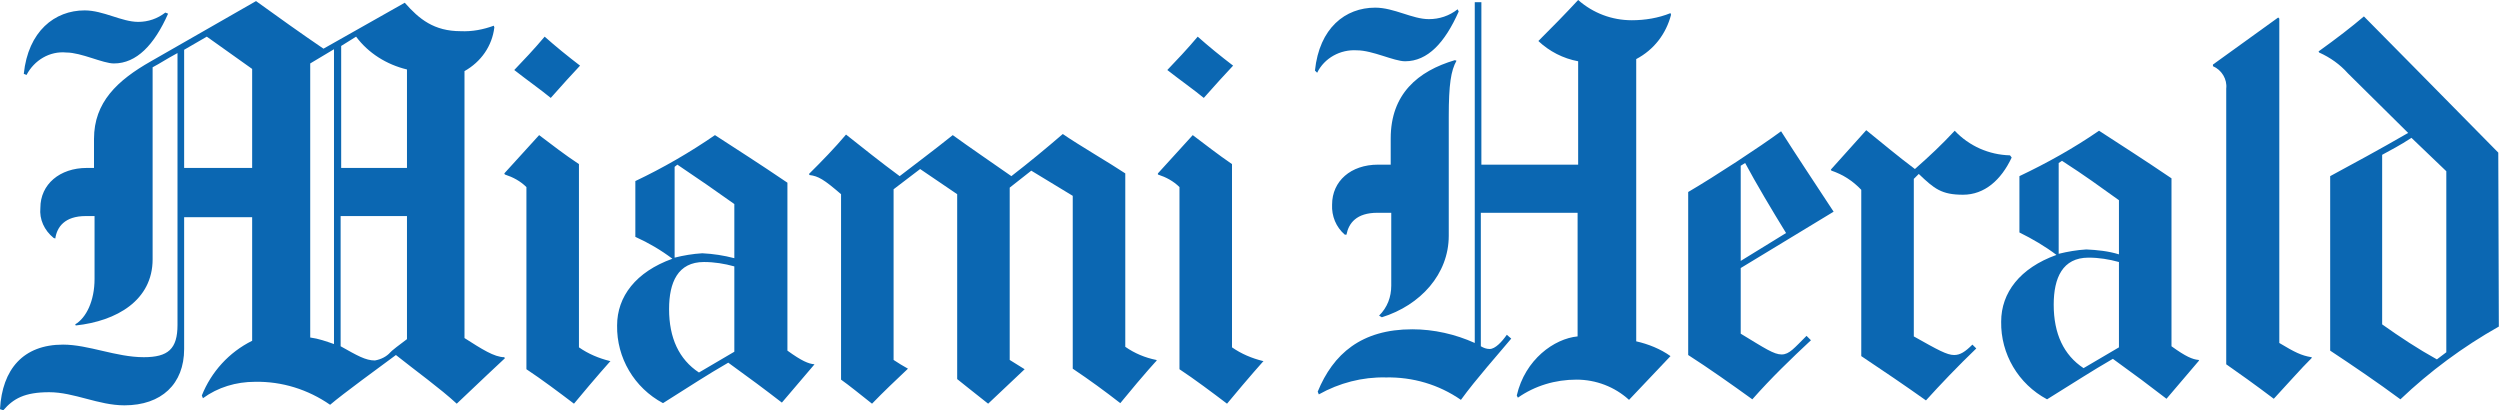
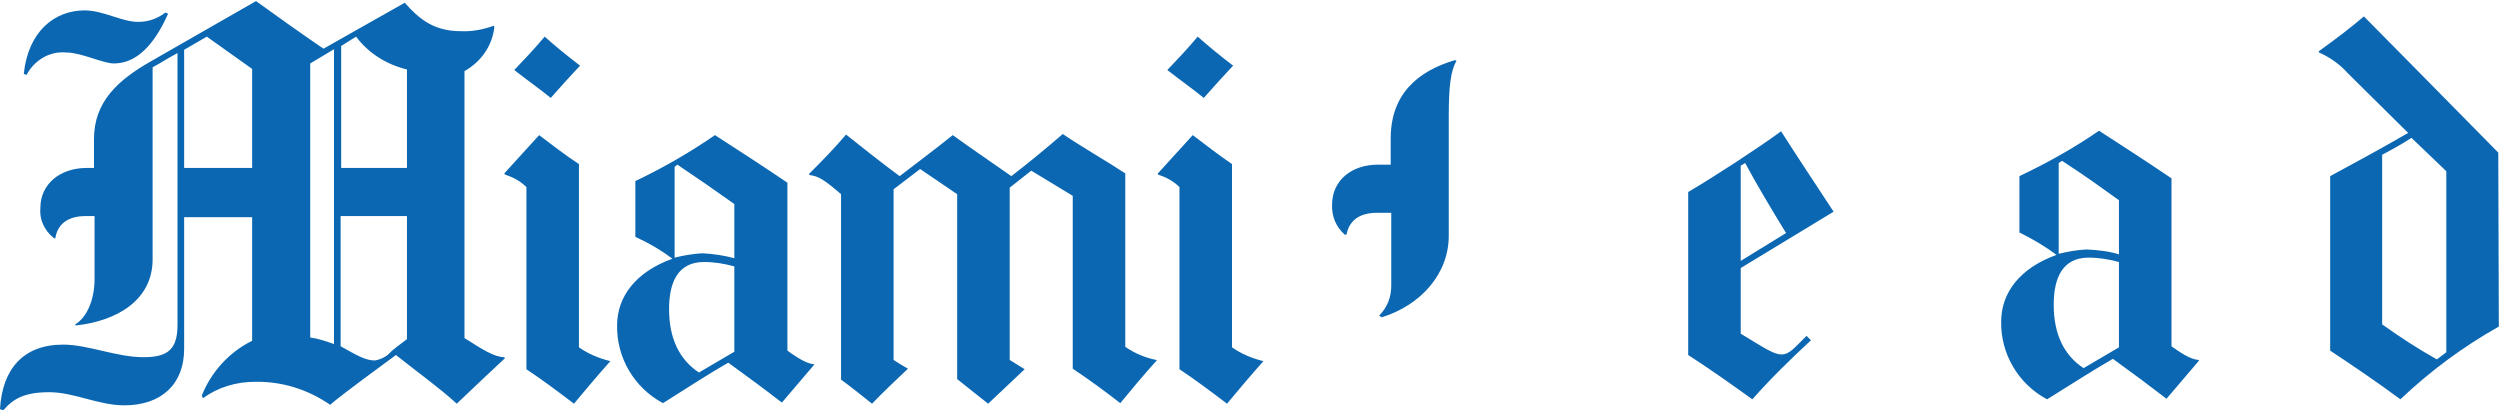
<svg xmlns="http://www.w3.org/2000/svg" width="195" height="32" viewBox="0 0 195 32" fill="none">
-   <path d="M180.331 27.904C179.468 28.757 178.39 29.995 177.355 31.104C175.888 29.995 174.508 29.013 173.646 28.416V6.912C173.732 6.187 173.301 5.461 172.61 5.163V5.035L177.7 1.365L177.786 1.451V26.752C178.994 27.477 179.511 27.733 180.288 27.861L180.331 27.904ZM156.911 12.288C156.091 14.037 154.797 15.189 153.115 15.189C151.433 15.189 150.872 14.72 149.665 13.568L149.277 13.952V26.24C151.174 27.307 151.864 27.691 152.425 27.691C152.9 27.691 153.288 27.435 153.848 26.88L154.15 27.179C152.684 28.587 151.347 29.995 150.225 31.232C148.543 30.037 146.904 28.928 145.179 27.776V14.805C144.532 14.123 143.756 13.611 142.85 13.312L142.807 13.227L145.567 10.155C146.947 11.264 147.94 12.117 149.363 13.184C150.57 12.117 151.433 11.307 152.468 10.197C153.59 11.392 155.142 12.075 156.781 12.117L156.911 12.288ZM113.78 0.896C112.701 3.328 111.364 4.779 109.596 4.779C108.733 4.779 107.051 3.925 105.844 3.925C104.55 3.84 103.299 4.523 102.738 5.675L102.566 5.504C102.911 2.176 104.938 0.597 107.267 0.597C108.733 0.597 110.157 1.493 111.451 1.493C112.27 1.493 113.047 1.237 113.693 0.725L113.78 0.896ZM130.342 1.152C129.954 2.645 129.005 3.883 127.625 4.608V26.624C128.574 26.837 129.523 27.221 130.299 27.776L127.064 31.189C125.943 30.165 124.476 29.611 122.967 29.611C121.328 29.611 119.732 30.08 118.395 31.019L118.308 30.848C118.955 28.032 121.241 26.411 123.053 26.24V16.597H115.505V27.008C115.721 27.136 115.936 27.221 116.195 27.221C116.626 27.221 117.144 26.667 117.532 26.112L117.877 26.411C116.885 27.605 115.16 29.525 113.952 31.189C112.227 29.995 110.2 29.397 108.086 29.44C106.275 29.397 104.463 29.867 102.868 30.763L102.781 30.549C103.989 27.605 106.189 25.685 110.157 25.685C111.839 25.685 113.521 26.069 115.031 26.752V0.171H115.548V12.843H123.096V4.779C121.931 4.565 120.853 4.011 119.991 3.2C120.983 2.219 122.19 0.981 123.096 0C124.261 1.024 125.727 1.579 127.28 1.579C128.315 1.579 129.35 1.408 130.299 1.024L130.342 1.152Z" fill="#0B67B2" />
  <path d="M113.607 4.736C113.176 5.504 113.003 6.571 113.003 9.088V18.389C113.003 21.376 110.804 23.808 107.784 24.747L107.569 24.619C108.216 23.979 108.518 23.168 108.518 22.272V16.597H107.439C105.8 16.597 105.197 17.408 105.024 18.304H104.895C104.205 17.707 103.86 16.853 103.903 15.957C103.903 14.123 105.369 12.843 107.483 12.843H108.475V10.795C108.475 7.339 110.588 5.547 113.478 4.693L113.607 4.736ZM190.812 27.477V13.355L188.094 10.752C187.189 11.349 186.499 11.691 185.808 12.075V25.301C187.189 26.283 188.612 27.221 190.078 28.032L190.812 27.477ZM194.909 25.472C192.106 27.051 189.518 28.971 187.232 31.147C185.507 29.867 183.436 28.459 181.754 27.349V13.739C183.566 12.757 185.55 11.691 187.836 10.368L183.134 5.717C182.531 5.035 181.754 4.48 180.892 4.096L180.848 4.011C182.272 2.987 183.436 2.091 184.385 1.28C186.197 3.115 190.251 7.211 194.866 11.904L194.909 25.472ZM165.278 27.093V20.437C164.502 20.224 163.725 20.096 162.906 20.096C160.879 20.096 160.189 21.675 160.189 23.765C160.189 26.027 160.965 27.691 162.518 28.715L165.278 27.093ZM165.278 19.84V15.616C163.725 14.507 162.69 13.739 160.836 12.544L160.577 12.715V19.797C161.267 19.627 162 19.499 162.733 19.456C163.596 19.499 164.459 19.584 165.278 19.84ZM171.532 28.117L168.987 31.104C167.607 30.037 166.572 29.269 164.804 27.989C163.035 29.013 162.086 29.653 159.671 31.147C157.428 29.952 156.048 27.605 156.091 25.088C156.091 22.827 157.558 20.907 160.404 19.883C159.499 19.2 158.55 18.645 157.515 18.133V13.739C159.671 12.715 161.741 11.563 163.725 10.197C165.623 11.435 167.046 12.331 169.376 13.909V27.008C170.497 27.819 171.015 28.032 171.489 28.075L171.532 28.117ZM139.313 18.176C138.235 16.427 136.941 14.251 136.122 12.715L135.776 12.928V20.352L139.313 18.176ZM143.022 16.512L135.776 20.907V26.027C137.674 27.179 138.364 27.648 138.968 27.648C139.572 27.648 139.96 27.136 140.909 26.197L141.254 26.539C139.701 27.989 138.149 29.483 136.682 31.147C135.086 29.995 133.275 28.715 131.679 27.691V14.976C133.792 13.739 137.243 11.477 138.925 10.24C140.09 12.075 141.427 14.08 143.022 16.512ZM96.182 5.12C95.535 5.803 94.845 6.571 93.896 7.637C93.12 6.997 92.085 6.272 91.05 5.461C91.783 4.693 92.559 3.883 93.422 2.859C94.284 3.627 95.233 4.395 96.182 5.12ZM98.554 28.16C98.554 28.16 97.476 29.355 95.708 31.488C94.586 30.635 93.163 29.568 91.999 28.8V14.592C91.524 14.123 90.963 13.824 90.316 13.611V13.525L93.034 10.539C94.112 11.349 94.975 12.032 96.096 12.8V27.093C96.829 27.605 97.649 27.947 98.511 28.16H98.554ZM90.23 28.117C90.23 28.117 89.411 28.971 87.383 31.445C86.176 30.507 85.011 29.653 83.674 28.757V15.275L80.439 13.312L78.757 14.635V28.075L79.922 28.8C79.189 29.483 77.765 30.848 77.075 31.488C76.04 30.677 74.66 29.568 74.66 29.568V15.147L71.77 13.184L69.7 14.763V28.075C70.088 28.331 70.433 28.544 70.821 28.757C69.872 29.653 68.88 30.592 68.018 31.488C67.155 30.805 66.206 30.037 65.602 29.611V15.147C64.265 13.995 63.834 13.739 63.144 13.653L63.101 13.568C64.093 12.587 65.128 11.52 65.99 10.496C67.284 11.52 68.665 12.629 70.174 13.739C71.382 12.8 72.719 11.819 74.315 10.539C75.609 11.477 77.42 12.715 78.887 13.739C80.267 12.672 81.561 11.605 82.898 10.453C84.062 11.264 86.693 12.8 87.772 13.525V27.051C88.505 27.563 89.324 27.904 90.187 28.075L90.23 28.117ZM45.244 5.12C44.597 5.803 43.907 6.571 42.959 7.637C42.182 6.997 41.147 6.272 40.112 5.461C40.845 4.693 41.621 3.883 42.484 2.859C43.347 3.627 44.296 4.395 45.244 5.12ZM47.617 28.16C47.617 28.16 46.538 29.355 44.77 31.488C43.649 30.635 42.225 29.568 41.061 28.8V14.592C40.586 14.123 40.026 13.824 39.379 13.611L39.336 13.525L42.053 10.539C43.131 11.349 43.994 12.032 45.158 12.8V27.093C45.891 27.605 46.711 27.947 47.574 28.16H47.617ZM13.112 1.067C12.034 3.499 10.653 4.949 8.885 4.949C8.022 4.949 6.34 4.096 5.176 4.096C3.882 3.968 2.674 4.693 2.07 5.845L1.855 5.76C2.2 2.432 4.27 0.811 6.599 0.811C8.066 0.811 9.489 1.707 10.783 1.707C11.559 1.707 12.292 1.451 12.896 0.981L13.112 1.067ZM57.278 27.435V20.779C56.502 20.565 55.725 20.437 54.906 20.437C52.879 20.437 52.188 22.016 52.188 24.107C52.188 26.368 52.965 28.032 54.518 29.056L57.278 27.435ZM57.278 20.139V15.915C55.725 14.805 54.604 14.037 52.836 12.843L52.62 13.013V20.096C53.31 19.925 54.043 19.797 54.776 19.755C55.639 19.797 56.459 19.925 57.278 20.139ZM63.532 28.416L60.987 31.403C59.607 30.336 58.572 29.568 56.804 28.288C55.035 29.312 54.086 29.952 51.714 31.445C49.471 30.251 48.091 27.904 48.134 25.387C48.134 23.125 49.601 21.205 52.447 20.181C51.542 19.499 50.593 18.944 49.557 18.475V14.123C51.714 13.099 53.784 11.904 55.768 10.539C57.666 11.776 59.09 12.672 61.419 14.251V27.349C62.54 28.16 63.058 28.373 63.532 28.416ZM31.744 26.453V16.853H26.569V27.008C27.863 27.733 28.51 28.117 29.243 28.117C29.717 28.032 30.149 27.819 30.451 27.477C30.451 27.435 31.27 26.795 31.744 26.453ZM19.668 13.099V5.376C19.668 5.376 17.339 3.712 16.131 2.859L14.363 3.883V13.099H19.668ZM26.051 26.837V3.84L24.197 4.949V26.325C24.843 26.411 25.447 26.624 26.051 26.837ZM31.744 13.099V5.419C30.149 5.035 28.725 4.139 27.776 2.859L26.612 3.584V13.099H31.744ZM39.379 27.947C39.379 27.947 37.093 30.08 35.626 31.488C34.332 30.293 32.434 28.928 30.882 27.691C29.674 28.587 26.741 30.72 25.749 31.573C24.024 30.379 21.997 29.739 19.883 29.781C18.417 29.781 16.994 30.208 15.829 31.061L15.743 30.848C16.476 29.013 17.856 27.477 19.668 26.581V16.939H14.363V27.221C14.363 29.952 12.594 31.616 9.704 31.616C7.677 31.616 5.78 30.592 3.839 30.592C1.898 30.592 1.035 31.104 0.259 32L0 31.915C0.173 28.8 1.812 26.88 4.917 26.88C6.901 26.88 9.058 27.861 11.214 27.861C13.112 27.861 13.845 27.221 13.845 25.344V4.139C12.896 4.651 12.551 4.907 11.904 5.248V20.224C11.904 23.424 9.101 25.045 5.909 25.387L5.866 25.301C6.728 24.789 7.375 23.467 7.375 21.76V16.853H6.685C5.046 16.853 4.442 17.707 4.313 18.603L4.184 18.56C3.45 17.963 3.062 17.109 3.149 16.213C3.149 14.379 4.658 13.099 6.772 13.099H7.332V10.837C7.332 7.979 9.144 6.272 11.775 4.779L19.97 0.085C21.566 1.237 23.593 2.688 25.232 3.797L31.572 0.213C32.693 1.493 33.858 2.432 35.928 2.432C36.834 2.475 37.697 2.304 38.516 2.005L38.559 2.133C38.387 3.584 37.524 4.821 36.23 5.547V26.368C37.567 27.221 38.559 27.861 39.336 27.861L39.379 27.947Z" fill="#0B67B2" />
</svg>